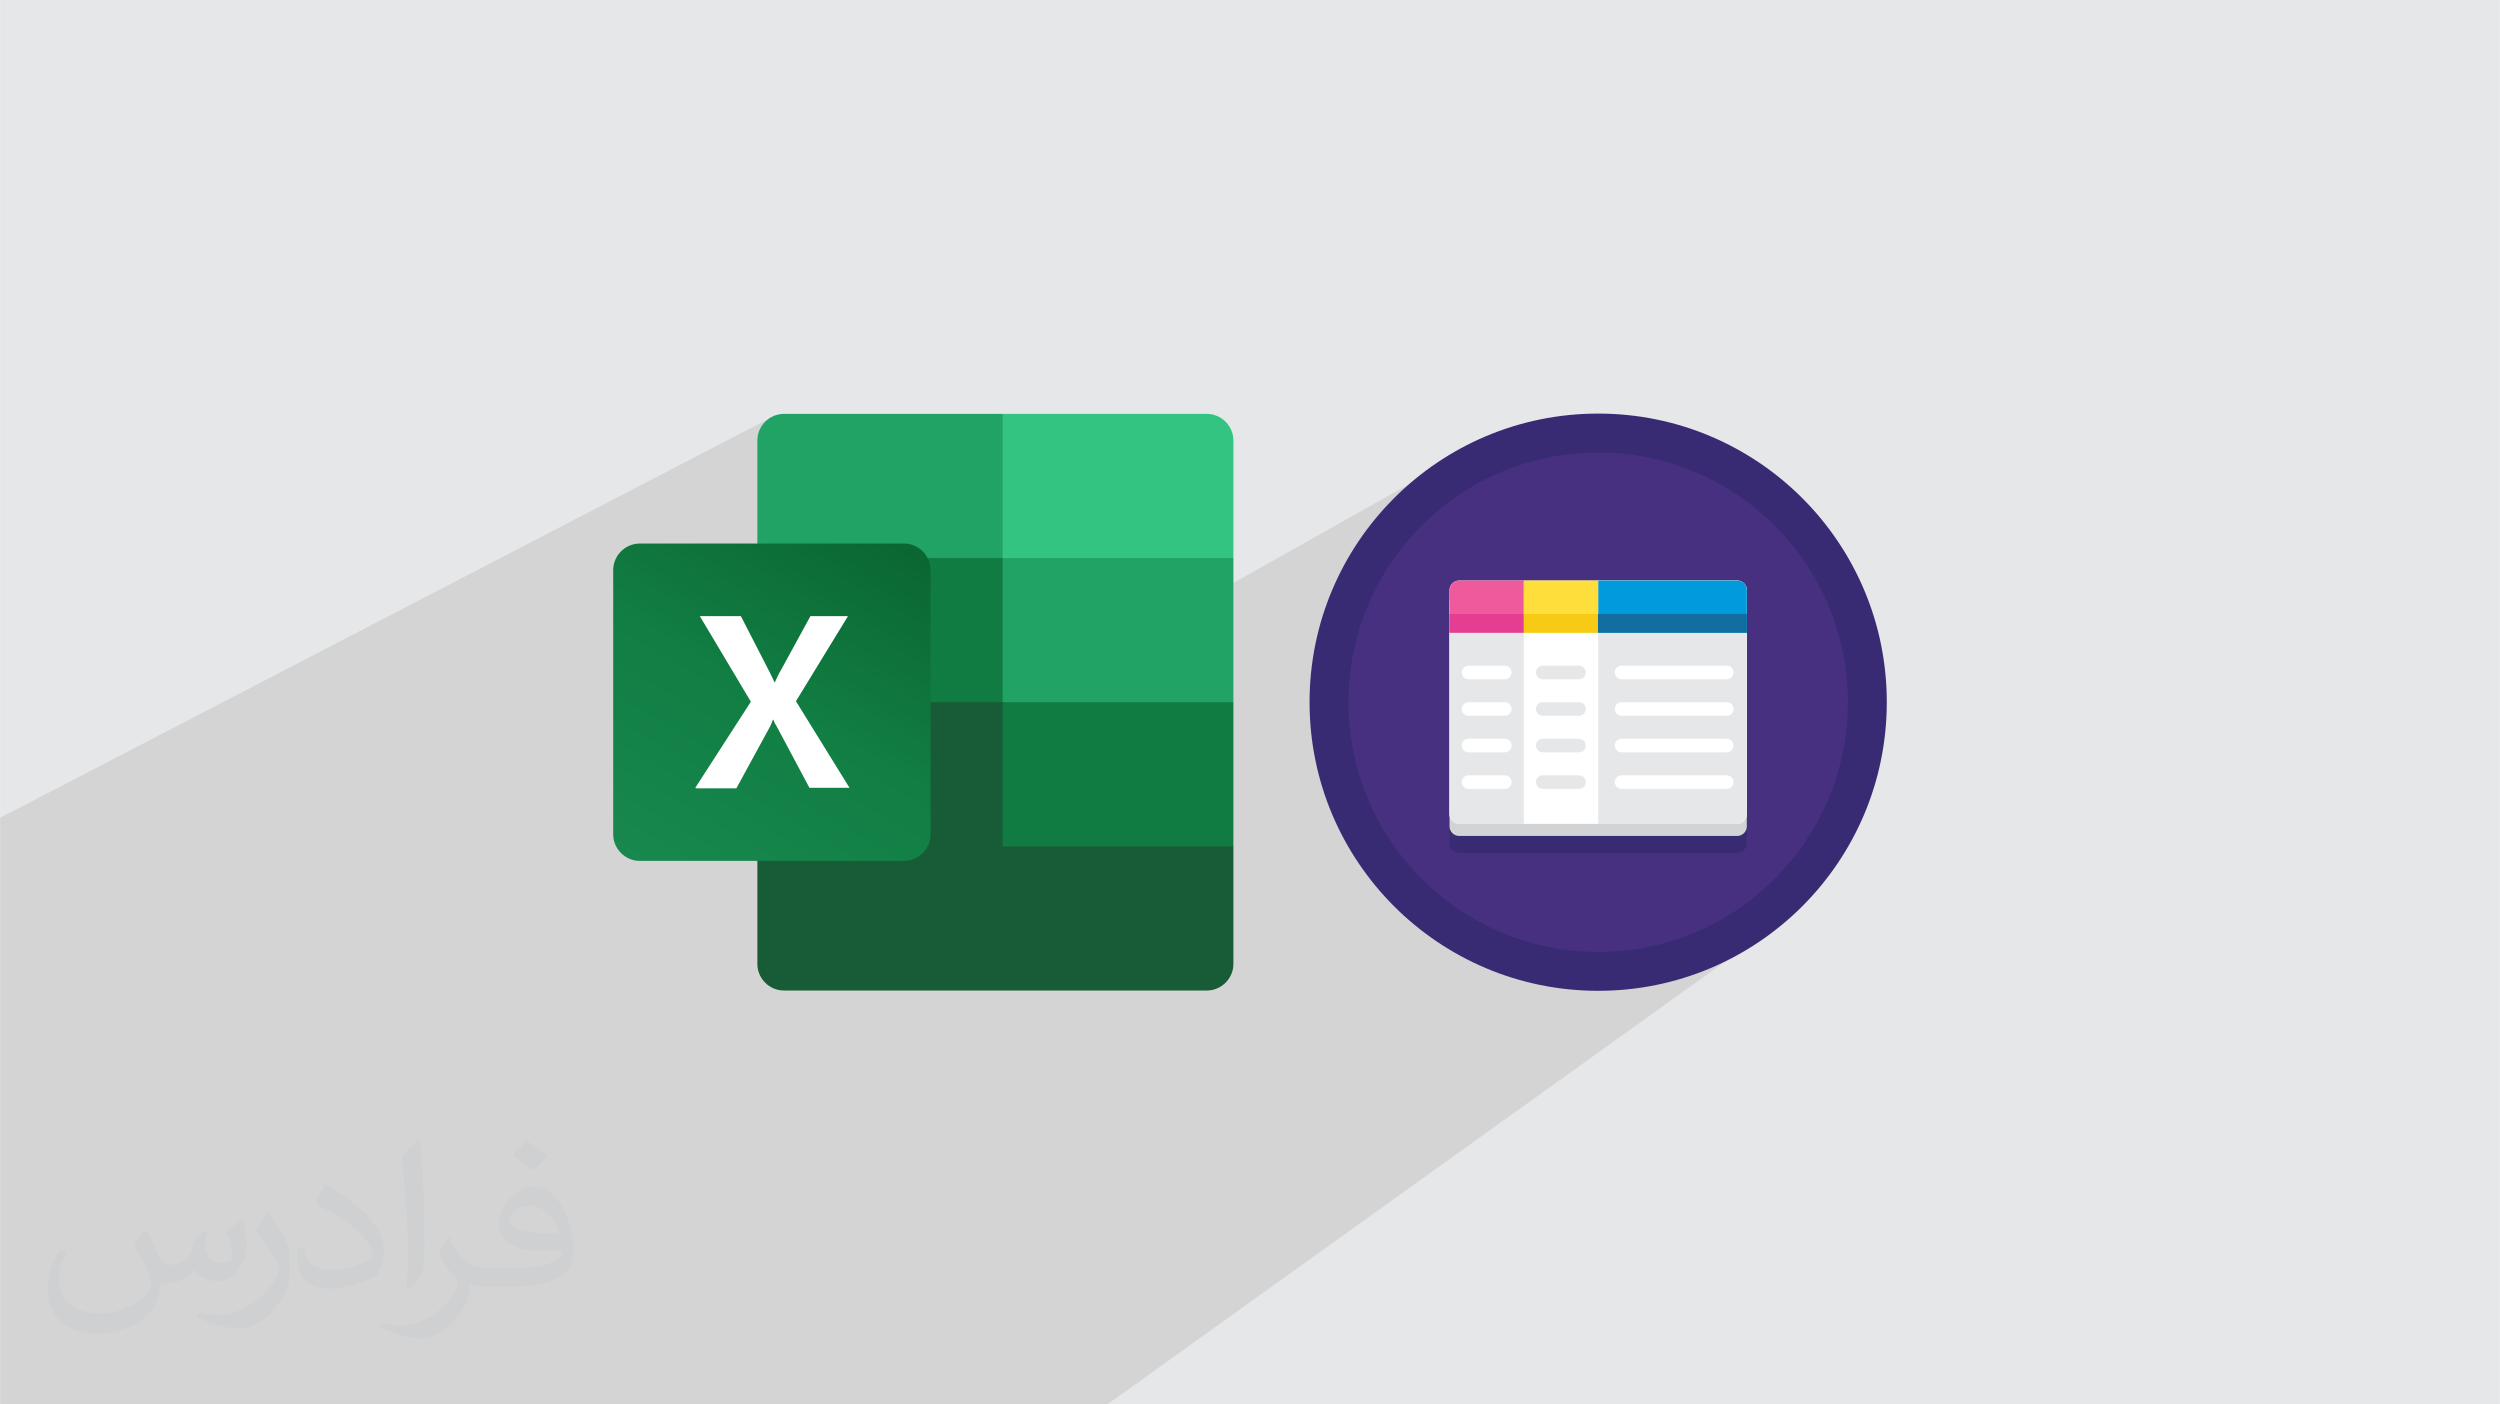
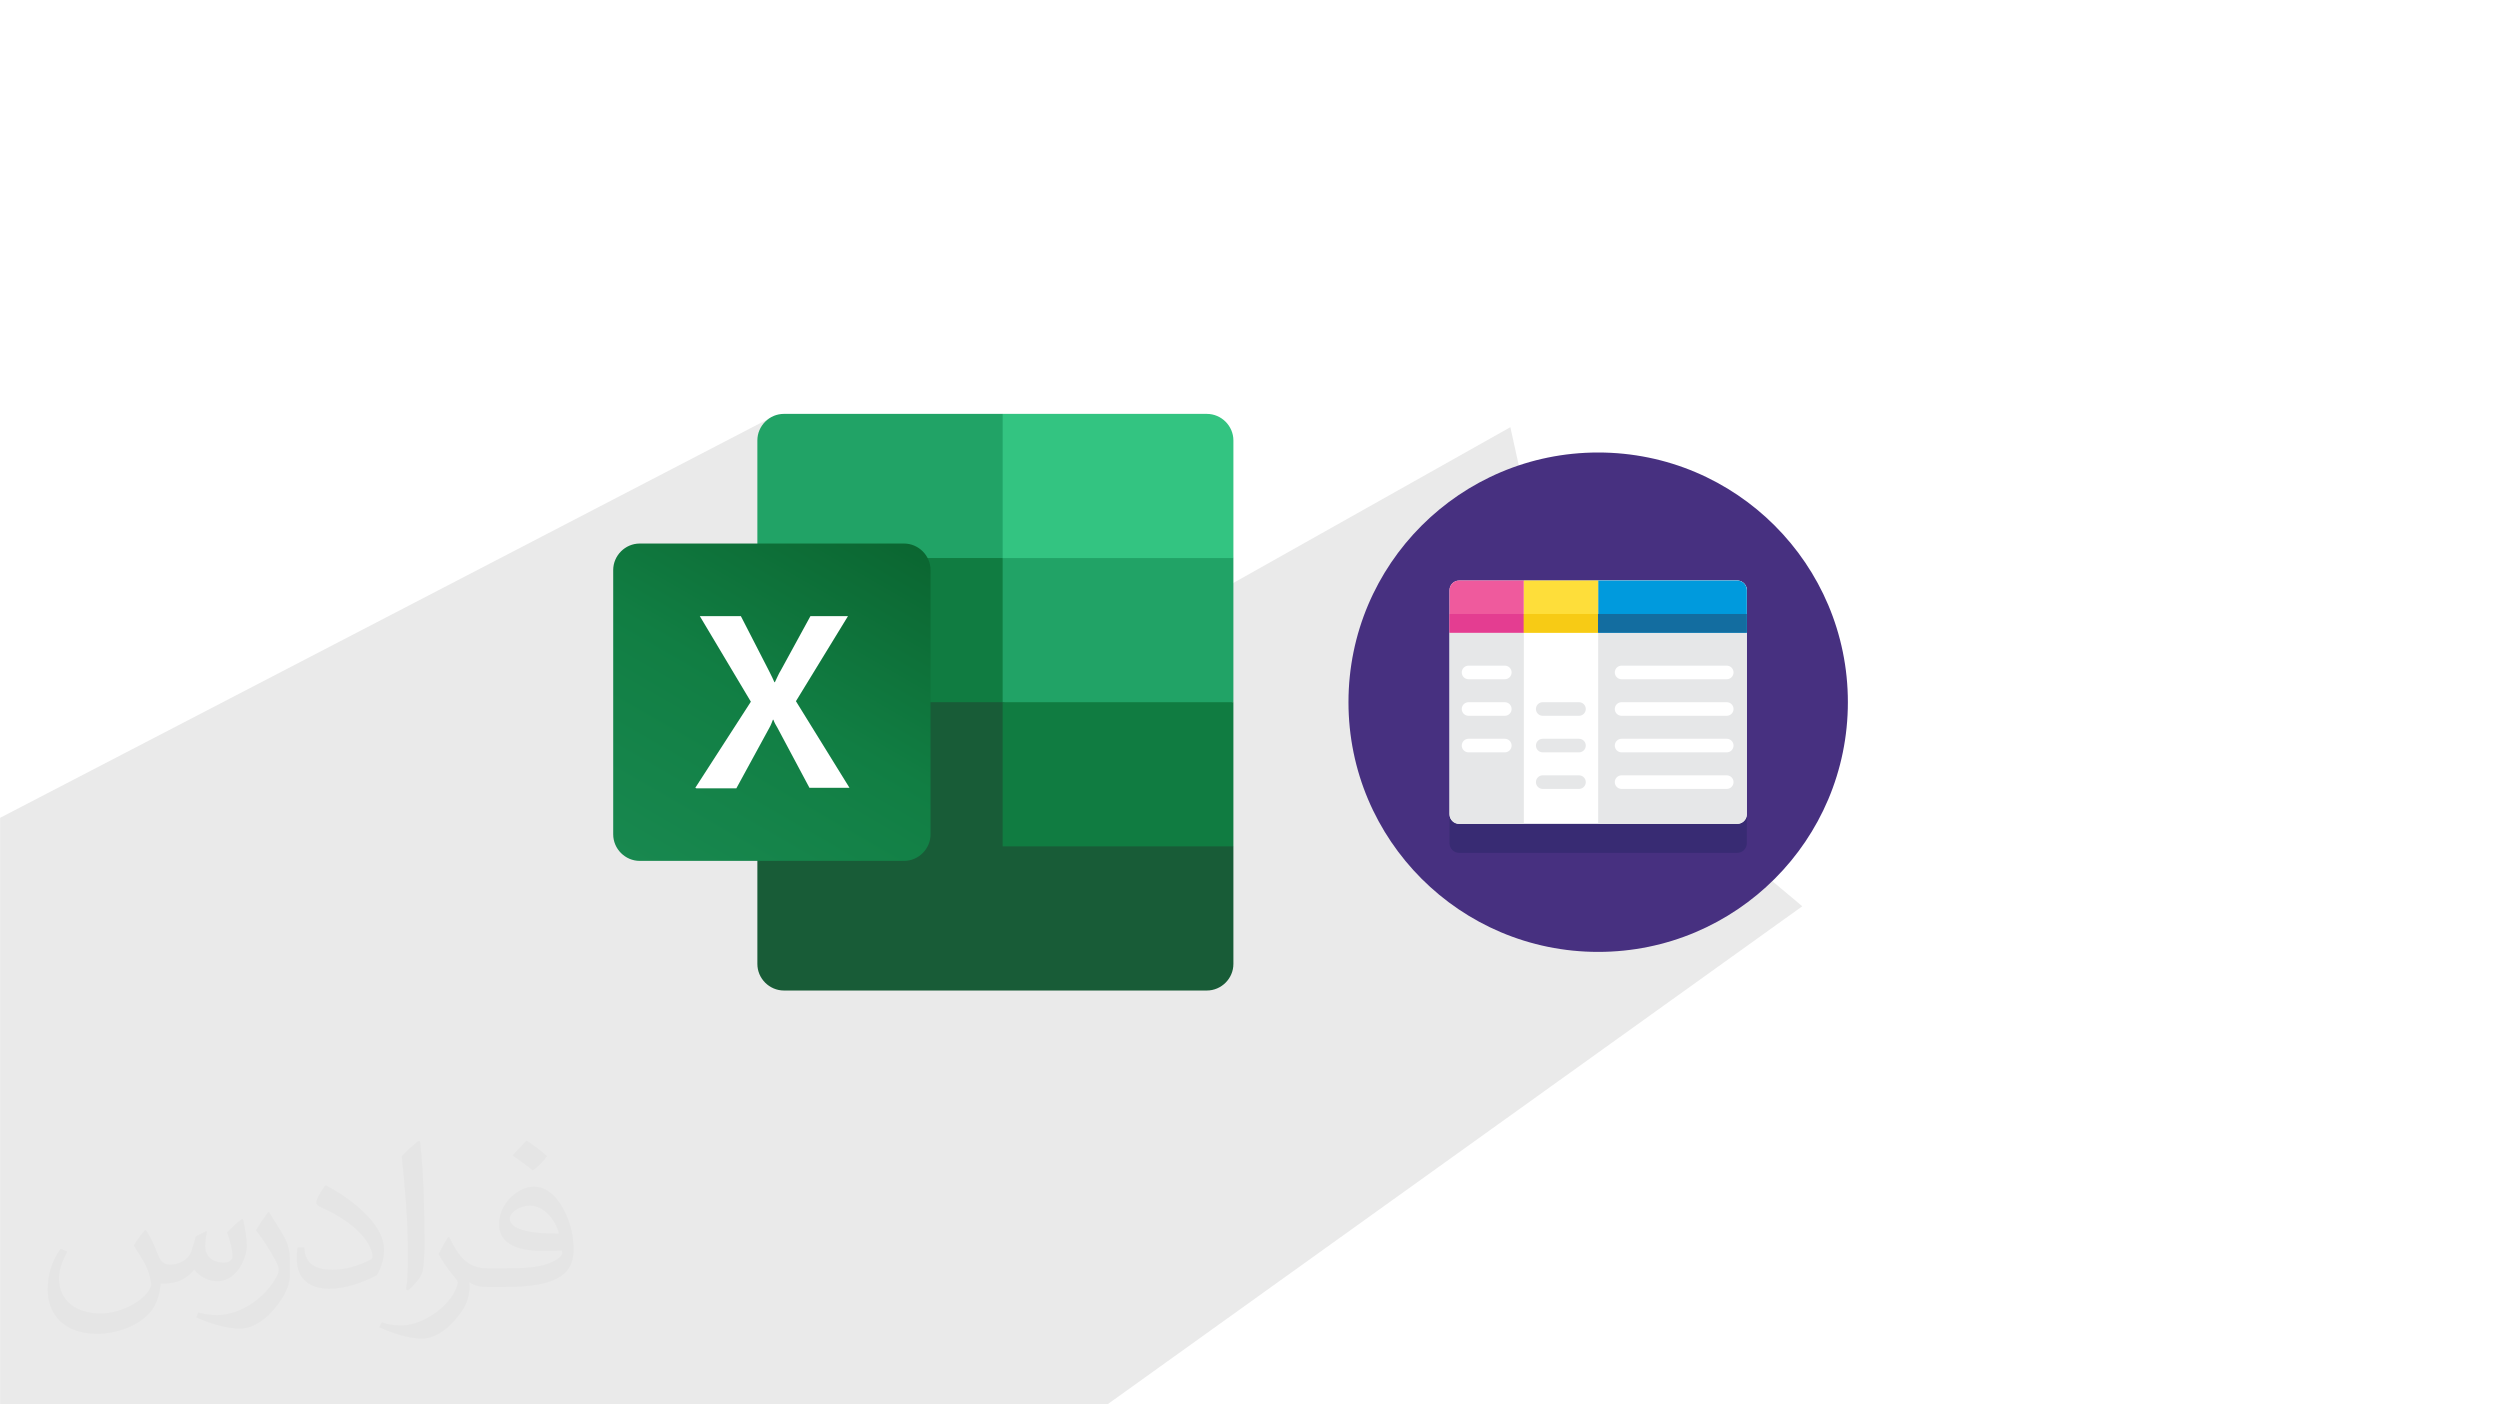
<svg xmlns="http://www.w3.org/2000/svg" xml:space="preserve" width="3.708in" height="2.083in" version="1.1" style="shape-rendering:geometricPrecision; text-rendering:geometricPrecision; image-rendering:optimizeQuality; fill-rule:evenodd; clip-rule:evenodd" viewBox="0 0 3702.73 2080.18">
  <defs>
    <style type="text/css">
   
    .fil5 {fill:#107C41}
    .fil3 {fill:#185C37}
    .fil4 {fill:#21A366}
    .fil8 {fill:#33C481}
    .fil0 {fill:#E6E7E8}
    .fil7 {fill:white}
    .fil15 {fill:#009ADD;fill-rule:nonzero}
    .fil19 {fill:#136DA0;fill-rule:nonzero}
    .fil9 {fill:#382B73;fill-rule:nonzero}
    .fil10 {fill:#473080;fill-rule:nonzero}
    .fil11 {fill:#D1D3D4;fill-rule:nonzero}
    .fil17 {fill:#E43D91;fill-rule:nonzero}
    .fil13 {fill:#E6E7E8;fill-rule:nonzero}
    .fil14 {fill:#EF5A9D;fill-rule:nonzero}
    .fil18 {fill:#F7CB15;fill-rule:nonzero}
    .fil16 {fill:#FEDE3A;fill-rule:nonzero}
    .fil12 {fill:white;fill-rule:nonzero}
    .fil1 {fill:#373435;fill-opacity:0.031}
    .fil2 {fill:#373435;fill-opacity:0.102}
    .fil6 {fill:url(#id0)}
   
  </style>
    <linearGradient id="id0" gradientUnits="userSpaceOnUse" x1="987.49" y1="1304.71" x2="1294.12" y2="772.9">
      <stop offset="0" style="stop-opacity:1; stop-color:#18884F" />
      <stop offset="0.502" style="stop-opacity:1; stop-color:#117E43" />
      <stop offset="1" style="stop-opacity:1; stop-color:#0B6631" />
    </linearGradient>
  </defs>
  <g id="Layer_x0020_1">
-     <polygon class="fil0" points="-0,0 3702.73,0 3702.73,2080.18 -0,2080.18 " />
    <path class="fil1" d="M215.96 1821.93c7.07,10.71 11.65,21.01 16.13,32.45 3.33,6.66 5.09,18.93 20.7,18.93 4.57,0 11.13,-1.35 16.95,-4.57 6.55,-3.44 11.54,-8.64 14.15,-16.53l6.24 -21.01 15.19 -7.49 1.04 1.04c-2.08,7.91 -2.59,15.5 -2.59,21.43 0,17.57 15.19,24.23 27.25,24.23 7.07,0 13.42,-3.44 13.42,-9.89 0,-8.32 -3.53,-22.47 -8.12,-35.16 7.07,-7.07 14.15,-14.15 22.26,-19.87l1.25 0.63c3.53,14.98 5.51,29.75 5.51,39.63 0,9.67 -4.27,20.39 -7.8,27.36 -7.28,13.73 -20.18,24.65 -35.78,24.65 -11.85,0 -25.06,-5.93 -34.12,-16.95l-0.52 0c-8.53,10.61 -21.74,20.18 -42.86,20.18l-6.55 0c-1.04,13.94 -4.05,23.81 -8.64,32.66 -12.58,24.54 -49.92,41.92 -85.08,41.92 -48.89,0 -73.43,-28.19 -73.43,-65.73 0,-23.19 7.59,-44.72 19.24,-60.01l9.56 3.95c-7.28,13.94 -12.17,27.04 -12.17,39.94 0,35.16 28.61,51.9 61.58,51.9 30.58,0 68.44,-19.45 75.31,-42.02 -2.59,-24.65 -11.85,-36.19 -26,-58.66 4.27,-7.49 9.78,-14.98 16.64,-22.98l1.25 0 0 0 0 0 -0.01 -0.04zm563.83 -132.3c10.3,6.45 20.39,14.04 30.27,22.78 -5.51,7.8 -12.38,14.88 -20.91,21.12 -9.89,-8.01 -19.76,-14.88 -29.86,-22.16 6.86,-7.7 13.63,-15.08 20.49,-21.74l0 0 0 0 0 0 0 0 0 0 0.01 0zm5.3 96.11c-16.64,0 -30.27,10.92 -30.27,19.03 0,17.38 33.28,22.78 73.12,22.56 -4.99,-20.39 -22.47,-41.61 -42.86,-41.61l0 0.01zm-37.35 92.99c21.64,0 40.57,-0.63 55.02,-4.27 16.13,-4.05 29.75,-12.17 29.75,-17.78 0,-1.46 0,-3.22 -0.52,-4.68 -9.05,0.83 -19.45,0.83 -28.5,0.83 -29.33,0 -51.79,-6.66 -60.64,-23.09 -2.19,-4.57 -3.74,-9.67 -3.74,-15.5 0,-15.92 6.86,-31.41 18.93,-42.13 10.08,-8.84 21.22,-14.35 32.55,-14.35 20.49,0 36.81,16.44 48.26,42.34 6.24,14.15 10.5,30.47 10.5,51.07 0,13.73 -3.74,25.27 -12.27,33.8 -15.92,15.4 -45.24,21.22 -90.17,21.22l-20.39 0 0 0 -5.3 0c-11.13,0 -19.14,-1.98 -25.48,-6.86l-1.04 0c0.31,2.59 0.52,5.09 0.52,7.49 0,10.08 -3.33,22.98 -10.08,33.28 -19.97,29.64 -41.61,42.53 -60.33,42.53 -18.93,0 -42.13,-7.28 -63.03,-16.75l3.74 -7.28c6.76,2.81 16.13,4.68 29.02,4.68 33.8,0 78.21,-32.45 83.72,-64.17 -1.25,-2.59 -3.53,-6.03 -6.76,-9.67 -9.89,-11.75 -16.13,-21.53 -21.95,-31.82 4.99,-9.89 9.56,-17.78 13.83,-24.96l1.77 -0.21c14.46,29.44 27.56,46.28 56.78,46.28l4.57 0 0 0 21.22 0 0 0 0 0 0 0 0 0 0 0 0.04 0zm-146.45 31.1c2.5,-13.52 2.7,-28.7 2.7,-42.86l0 -21.01c0,-39.21 -4.99,-96.2 -9.05,-133.34 7.07,-7.59 16.95,-16.53 24.75,-22.56l2.29 0.63c5.3,46.7 6.55,100.79 6.55,150.81 0,13.11 -0.52,25.9 -1.77,35.26 -0.73,11.85 -7.59,20.8 -22.26,34.53l-3.22 -1.46zm-150.71 -61.89c0.73,18.41 9.78,32.87 41.4,32.87 19.66,0 36.3,-5.09 54.71,-13.83 3.33,-1.46 5.09,-3.44 5.09,-5.09 0,-11.54 -8.84,-26.83 -23.71,-40.77 -14.46,-13.11 -33.6,-24.65 -51.48,-32.35 -6.14,-2.59 -8.12,-5.3 -8.12,-7.91 0,-5.3 7.07,-16.44 12.9,-24.44l1.98 -0.21c20.49,10.71 43.38,26.63 60.33,44.3 15.4,16.33 24.96,32.87 24.96,50.86 0,13.31 -4.05,25.79 -10.61,37.44 -22.47,11.33 -46.39,19.97 -70.1,19.97 -28.81,0 -48.47,-13.52 -48.47,-45.24 0,-3.44 0,-8.73 1.25,-15.61l9.89 0 0 0 0 0 0 0 0 0 0 0 -0.01 0zm-52.11 -52.32l17.89 28.92c6.55,10.71 12.69,22.37 12.69,40.77l0 23.5c0,19.03 -12.17,39.42 -31.82,59.6 -15.4,13.63 -29.02,19.45 -41.61,19.45 -18.72,0 -40.15,-5.82 -64.9,-16.44l2.81 -7.28c7.8,2.08 16.84,3.84 27.98,3.84 35.58,-0.21 71.97,-26.21 88.61,-57.93 1.98,-3.64 2.7,-7.07 2.7,-9.47 0,-3.64 -1.98,-7.7 -3.53,-11.33 -9.05,-17.05 -19.14,-32.66 -30.27,-47.12 5.82,-9.16 11.65,-17.99 17.99,-26.73l1.46 0.21 0 0 0 0 0 0 0 0 0 0 -0.01 0z" />
    <path class="fil2" d="M2338.66 1094.24c63.11,20.14 330.71,248.14 330.71,248.14l-1029.24 737.8 -1640.13 0 0 -868.83 1148.12 -596.11 230.08 500.44 858.8 -482.95 101.65 461.5z" />
    <g id="_2281762912224">
      <g>
        <path class="fil3" d="M1484.98 1018.6l-363.29 -63.77 0 473.02c0,21.51 17.79,39.3 39.3,39.3l0 0 626.5 0c21.49,0 39.29,-17.79 39.29,-39.3l0 0 0 -174.22 -341.79 -235.03 0.01 0 0 0 0 0 -0.01 0z" />
        <path class="fil4" d="M1484.98 613.04l-324 0c-21.51,0 -39.3,17.79 -39.3,39.29 0,0 0,0 0,0l0 174.23 363.29 213.53 192.02 63.77 149.77 -63.77 0 -213.53 -341.79 -213.53 0 0 0 0.01 0.01 -0z" />
        <polygon class="fil5" points="1121.69,826.57 1484.98,826.57 1484.98,1040.1 1121.69,1040.1 " />
        <path class="fil6" d="M947.44 805.08l391.47 0c21.5,0 39.29,17.79 39.29,39.29l0 391.48c0,21.5 -17.79,39.29 -39.29,39.29l-391.47 0c-21.49,0 -39.29,-17.79 -39.29,-39.29l0 -391.48c0,-21.49 17.79,-39.29 39.29,-39.29z" />
        <path class="fil7" d="M1029.75 1166.89l82.3 -127.53 -75.62 -126.78 60.81 0 41.51 80.82c3.71,7.41 6.68,13.34 8.16,17.05l0.75 0c2.96,-5.93 5.19,-11.86 8.9,-17.79l43.74 -80.08 55.62 0 -77.11 126.04 79.33 128.27 -59.32 0 -47.45 -88.97c-2.22,-3.7 -4.44,-7.41 -5.93,-11.86l-0.74 0c-1.49,3.71 -2.97,8.16 -5.19,11.86l-48.93 89.71 -59.32 0 -1.49 -0.74 -0.02 -0.01z" />
        <path class="fil8" d="M1787.49 613.04l-302.5 0 0 213.53 341.79 0 0 -174.22c0,-21.5 -17.79,-39.3 -39.29,-39.3l0 0 0 0 0 -0.01 0 0z" />
        <polygon class="fil5" points="1484.98,1040.1 1826.77,1040.1 1826.77,1253.63 1484.98,1253.63 " />
      </g>
      <g>
-         <path class="fil9" d="M2794.58 1040.09c0,236.1 -191.4,427.5 -427.5,427.5 -236.1,0 -427.5,-191.4 -427.5,-427.5 0,-236.1 191.4,-427.5 427.5,-427.5 236.1,0 427.5,191.4 427.5,427.5zm0 0z" />
        <path class="fil10" d="M2736.93 1040.09c0,204.26 -165.59,369.85 -369.85,369.85 -204.27,0 -369.85,-165.59 -369.85,-369.85 0,-204.27 165.59,-369.85 369.85,-369.85 204.26,0 369.85,165.59 369.85,369.85zm0 0z" />
        <path class="fil9" d="M2584.83 891.26c-1.03,-1.53 -2.34,-2.84 -3.87,-3.87 -2.29,-1.54 -5.04,-2.45 -8.01,-2.45l-411.74 0c-7.91,0 -14.32,6.41 -14.32,14.32l0 349.68c0,7.91 6.41,14.32 14.32,14.32l411.74 0c7.91,0 14.32,-6.41 14.32,-14.32l0 -349.68c0,-2.96 -0.9,-5.72 -2.45,-8zm0 0z" />
-         <path class="fil11" d="M2572.95 1238.2l-411.74 0c-7.91,0 -14.32,-6.42 -14.32,-14.32l0 -331.78c0,-7.91 6.41,-14.32 14.32,-14.32l411.74 0c7.91,0 14.32,6.41 14.32,14.32l0 331.79c0,7.91 -6.41,14.32 -14.32,14.32l0 0zm0 0z" />
        <path class="fil12" d="M2572.95 1220.3l-411.74 0c-7.91,0 -14.32,-6.42 -14.32,-14.32l0 -331.78c0,-7.91 6.41,-14.32 14.32,-14.32l411.74 0c7.91,0 14.32,6.41 14.32,14.32l0 331.79c0,7.91 -6.41,14.32 -14.32,14.32l0 0zm0 0z" />
        <path class="fil13" d="M2572.95 859.88l-205.87 0 0 360.43 205.87 0c7.91,0 14.32,-6.42 14.32,-14.32l0 -331.79c0,-7.91 -6.41,-14.32 -14.32,-14.32l0 0zm0 0z" />
        <path class="fil14" d="M2256.98 859.88l-95.78 0c-7.91,0 -14.32,6.41 -14.32,14.32l0 62.96 110.1 0 0 -77.28zm0 0z" />
        <path class="fil15" d="M2572.95 859.88l-205.87 0 0 77.28 220.19 0 0 -62.96c0,-7.91 -6.41,-14.32 -14.32,-14.32zm0 0z" />
        <path class="fil13" d="M2146.89 1205.98c0,7.91 6.41,14.32 14.32,14.32l95.78 0 0 -283.15 -110.1 0 0 268.83zm0 0z" />
-         <path class="fil13" d="M2338.66 1006.08l-53.71 0c-5.56,0 -10.07,-4.51 -10.07,-10.07 0,-5.56 4.51,-10.07 10.07,-10.07l53.71 0c5.56,0 10.07,4.5 10.07,10.07 0,5.56 -4.51,10.07 -10.07,10.07zm0 0z" />
        <path class="fil12" d="M2557.51 1006.08l-155.75 0c-5.56,0 -10.07,-4.51 -10.07,-10.07 0,-5.56 4.5,-10.07 10.07,-10.07l155.75 0c5.56,0 10.07,4.5 10.07,10.07 0,5.56 -4.51,10.07 -10.07,10.07zm0 0z" />
        <path class="fil12" d="M2228.79 1006.08l-53.71 0c-5.56,0 -10.07,-4.51 -10.07,-10.07 0,-5.56 4.5,-10.07 10.07,-10.07l53.71 0c5.56,0 10.07,4.5 10.07,10.07 0,5.56 -4.51,10.07 -10.07,10.07zm0 0z" />
        <path class="fil13" d="M2338.66 1060.23l-53.71 0c-5.56,0 -10.07,-4.51 -10.07,-10.07 0,-5.56 4.51,-10.07 10.07,-10.07l53.71 0c5.56,0 10.07,4.5 10.07,10.07 0,5.56 -4.51,10.07 -10.07,10.07l0 0zm0 0z" />
        <path class="fil12" d="M2557.51 1060.23l-155.75 0c-5.56,0 -10.07,-4.51 -10.07,-10.07 0,-5.56 4.5,-10.07 10.07,-10.07l155.75 0c5.56,0 10.07,4.5 10.07,10.07 0,5.56 -4.51,10.07 -10.07,10.07l0 0zm0 0z" />
-         <path class="fil12" d="M2228.79 1060.23l-53.71 0c-5.56,0 -10.07,-4.51 -10.07,-10.07 0,-5.56 4.5,-10.07 10.07,-10.07l53.71 0c5.56,0 10.07,4.5 10.07,10.07 0,5.56 -4.51,10.07 -10.07,10.07l0 0zm0 0z" />
+         <path class="fil12" d="M2228.79 1060.23l-53.71 0c-5.56,0 -10.07,-4.51 -10.07,-10.07 0,-5.56 4.5,-10.07 10.07,-10.07l53.71 0c5.56,0 10.07,4.5 10.07,10.07 0,5.56 -4.51,10.07 -10.07,10.07l0 0zz" />
        <path class="fil13" d="M2338.66 1114.39l-53.71 0c-5.56,0 -10.07,-4.51 -10.07,-10.07 0,-5.56 4.51,-10.07 10.07,-10.07l53.71 0c5.56,0 10.07,4.5 10.07,10.07 0,5.56 -4.51,10.07 -10.07,10.07zm0 0z" />
        <path class="fil12" d="M2557.51 1114.39l-155.75 0c-5.56,0 -10.07,-4.51 -10.07,-10.07 0,-5.56 4.5,-10.07 10.07,-10.07l155.75 0c5.56,0 10.07,4.5 10.07,10.07 0,5.56 -4.51,10.07 -10.07,10.07zm0 0z" />
        <path class="fil12" d="M2228.79 1114.39l-53.71 0c-5.56,0 -10.07,-4.51 -10.07,-10.07 0,-5.56 4.5,-10.07 10.07,-10.07l53.71 0c5.56,0 10.07,4.5 10.07,10.07 0,5.56 -4.51,10.07 -10.07,10.07zm0 0z" />
        <path class="fil13" d="M2338.66 1168.54l-53.71 0c-5.56,0 -10.07,-4.51 -10.07,-10.07 0,-5.56 4.51,-10.07 10.07,-10.07l53.71 0c5.56,0 10.07,4.5 10.07,10.07 0,5.56 -4.51,10.07 -10.07,10.07zm0 0z" />
        <path class="fil12" d="M2557.51 1168.54l-155.75 0c-5.56,0 -10.07,-4.51 -10.07,-10.07 0,-5.56 4.5,-10.07 10.07,-10.07l155.75 0c5.56,0 10.07,4.5 10.07,10.07 0,5.56 -4.51,10.07 -10.07,10.07zm0 0z" />
-         <path class="fil12" d="M2228.79 1168.54l-53.71 0c-5.56,0 -10.07,-4.51 -10.07,-10.07 0,-5.56 4.5,-10.07 10.07,-10.07l53.71 0c5.56,0 10.07,4.5 10.07,10.07 0,5.56 -4.51,10.07 -10.07,10.07zm0 0z" />
        <path class="fil16" d="M2256.98 859.88l110.1 0 0 77.28 -110.1 0 0 -77.28zm0 0z" />
        <path class="fil17" d="M2146.89 909.41l110.1 0 0 27.75 -110.1 0 0 -27.75zm0 0z" />
        <path class="fil18" d="M2256.76 909.41l110.1 0 0 27.75 -110.1 0 0 -27.75zm0 0z" />
        <path class="fil19" d="M2366.86 909.41l220.41 0 0 27.75 -220.41 0 0 -27.75zm0 0z" />
      </g>
    </g>
  </g>
</svg>